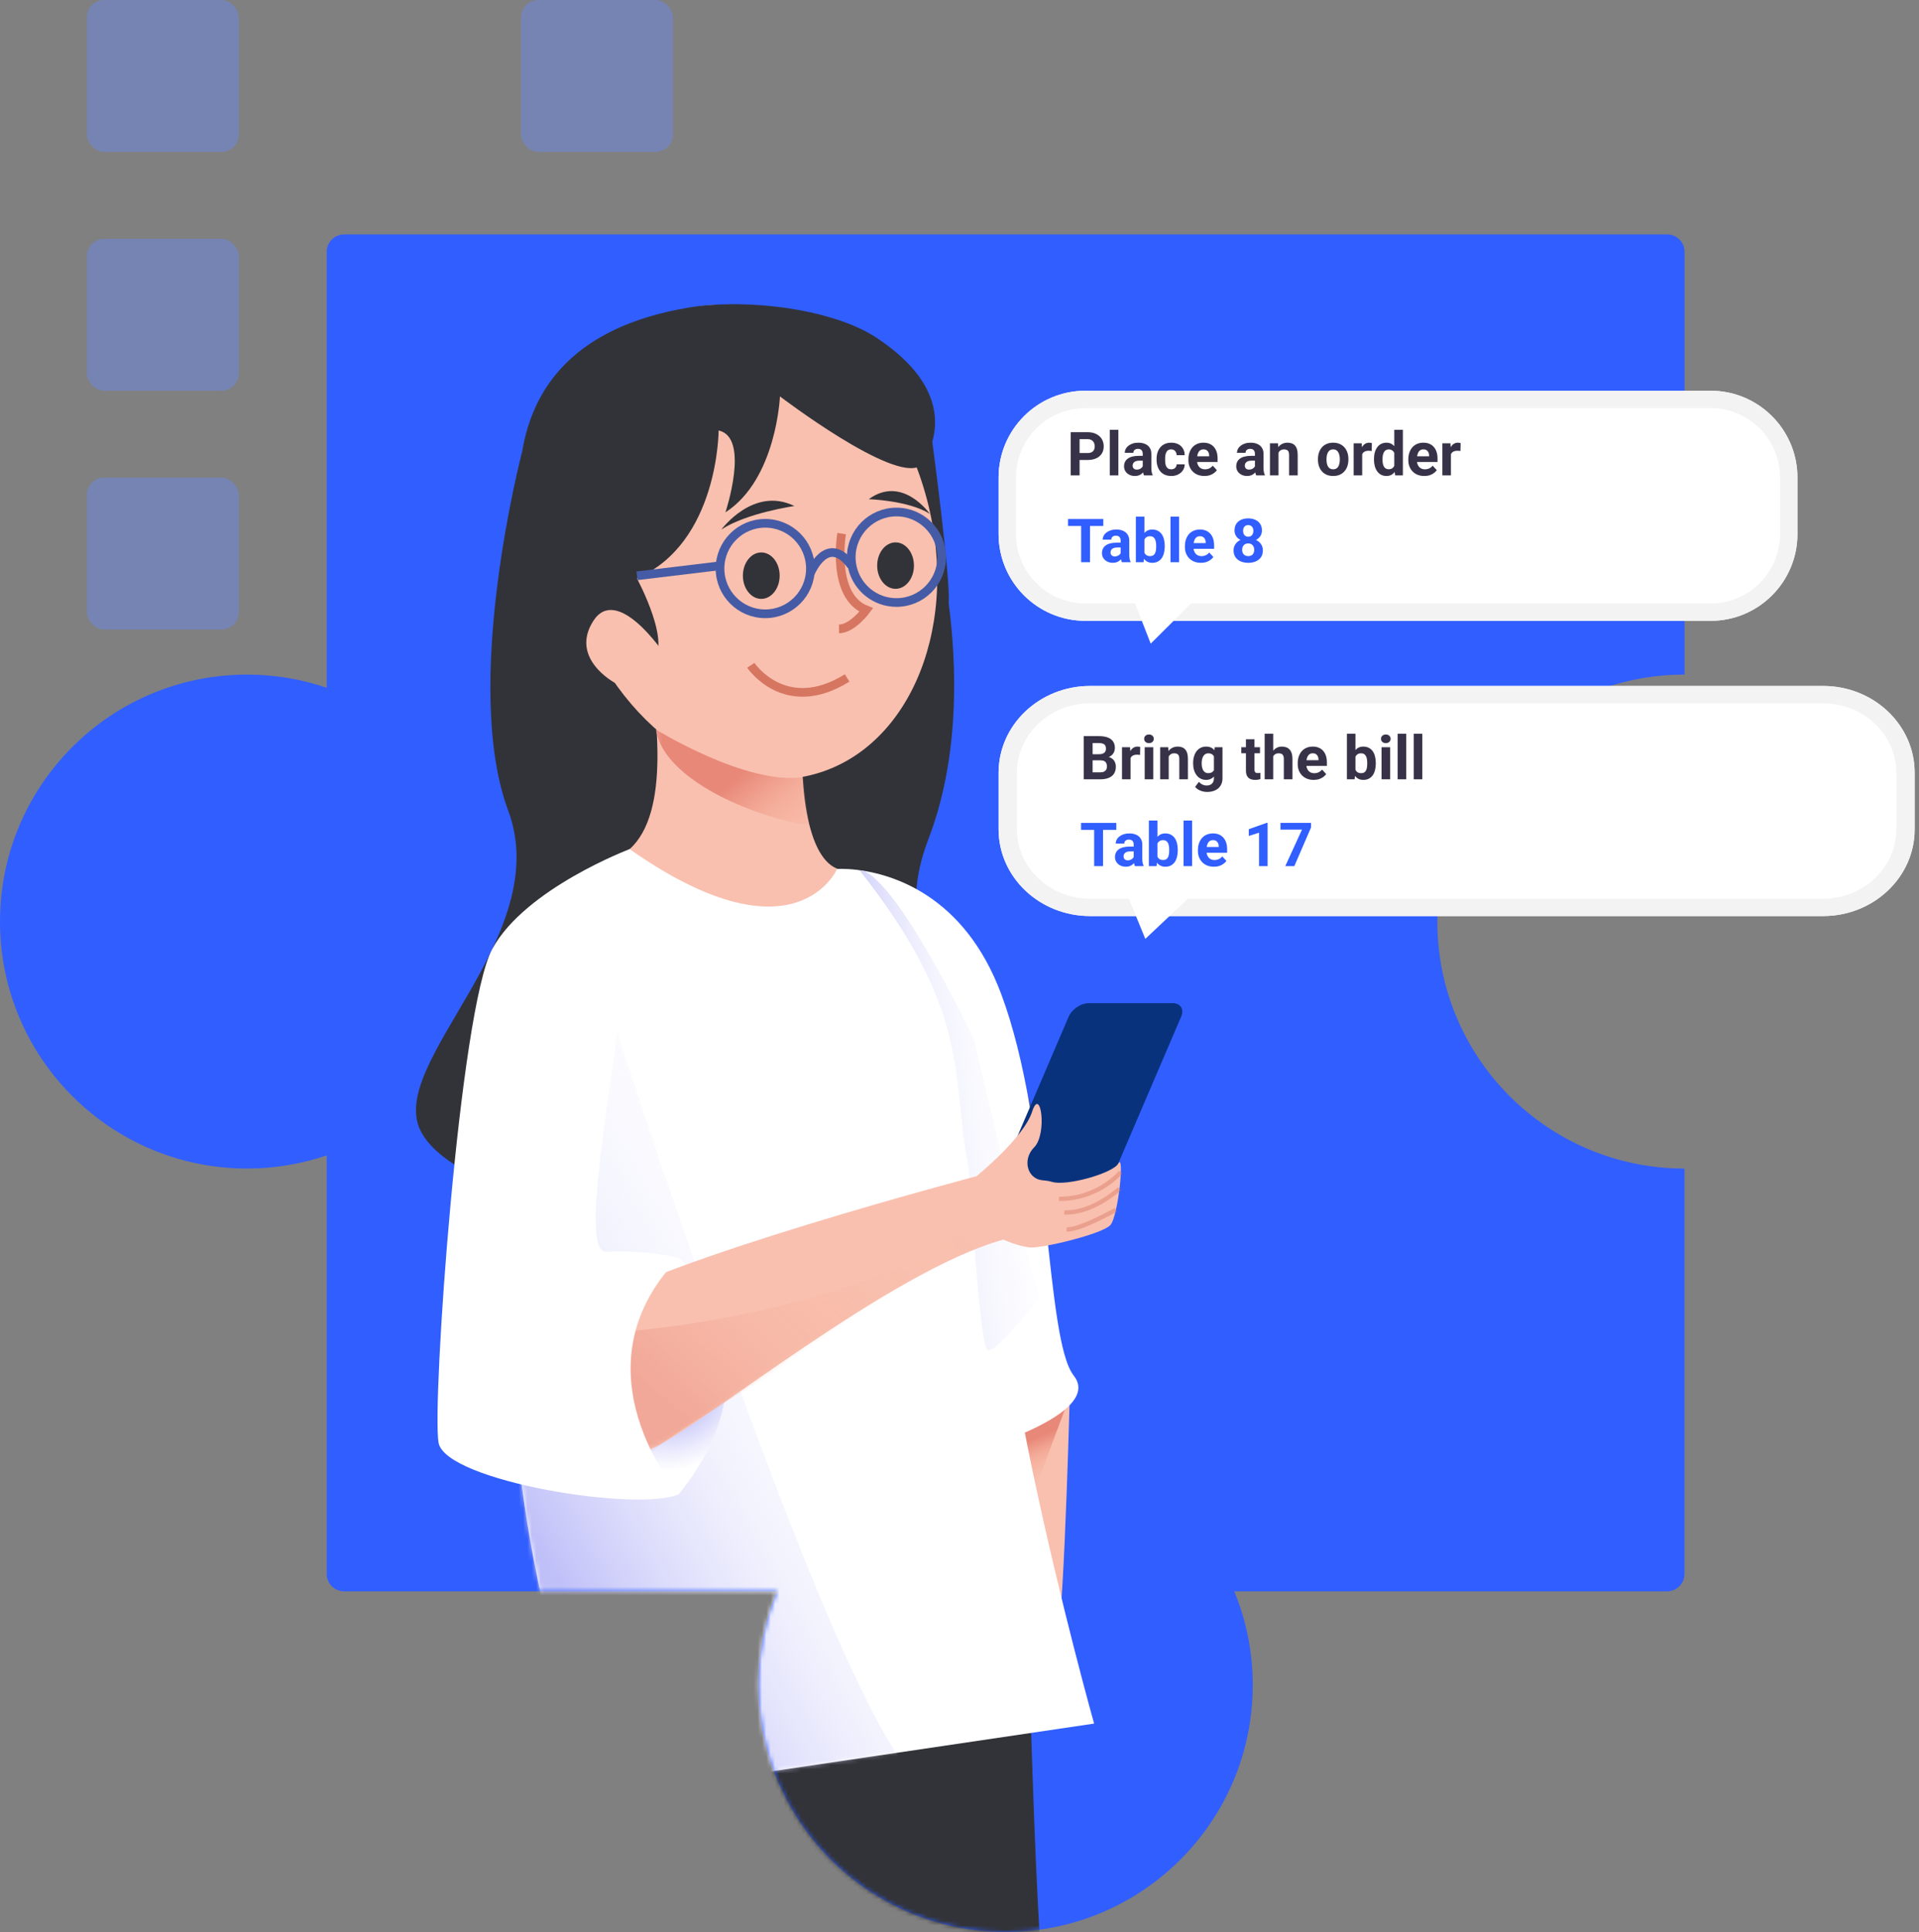
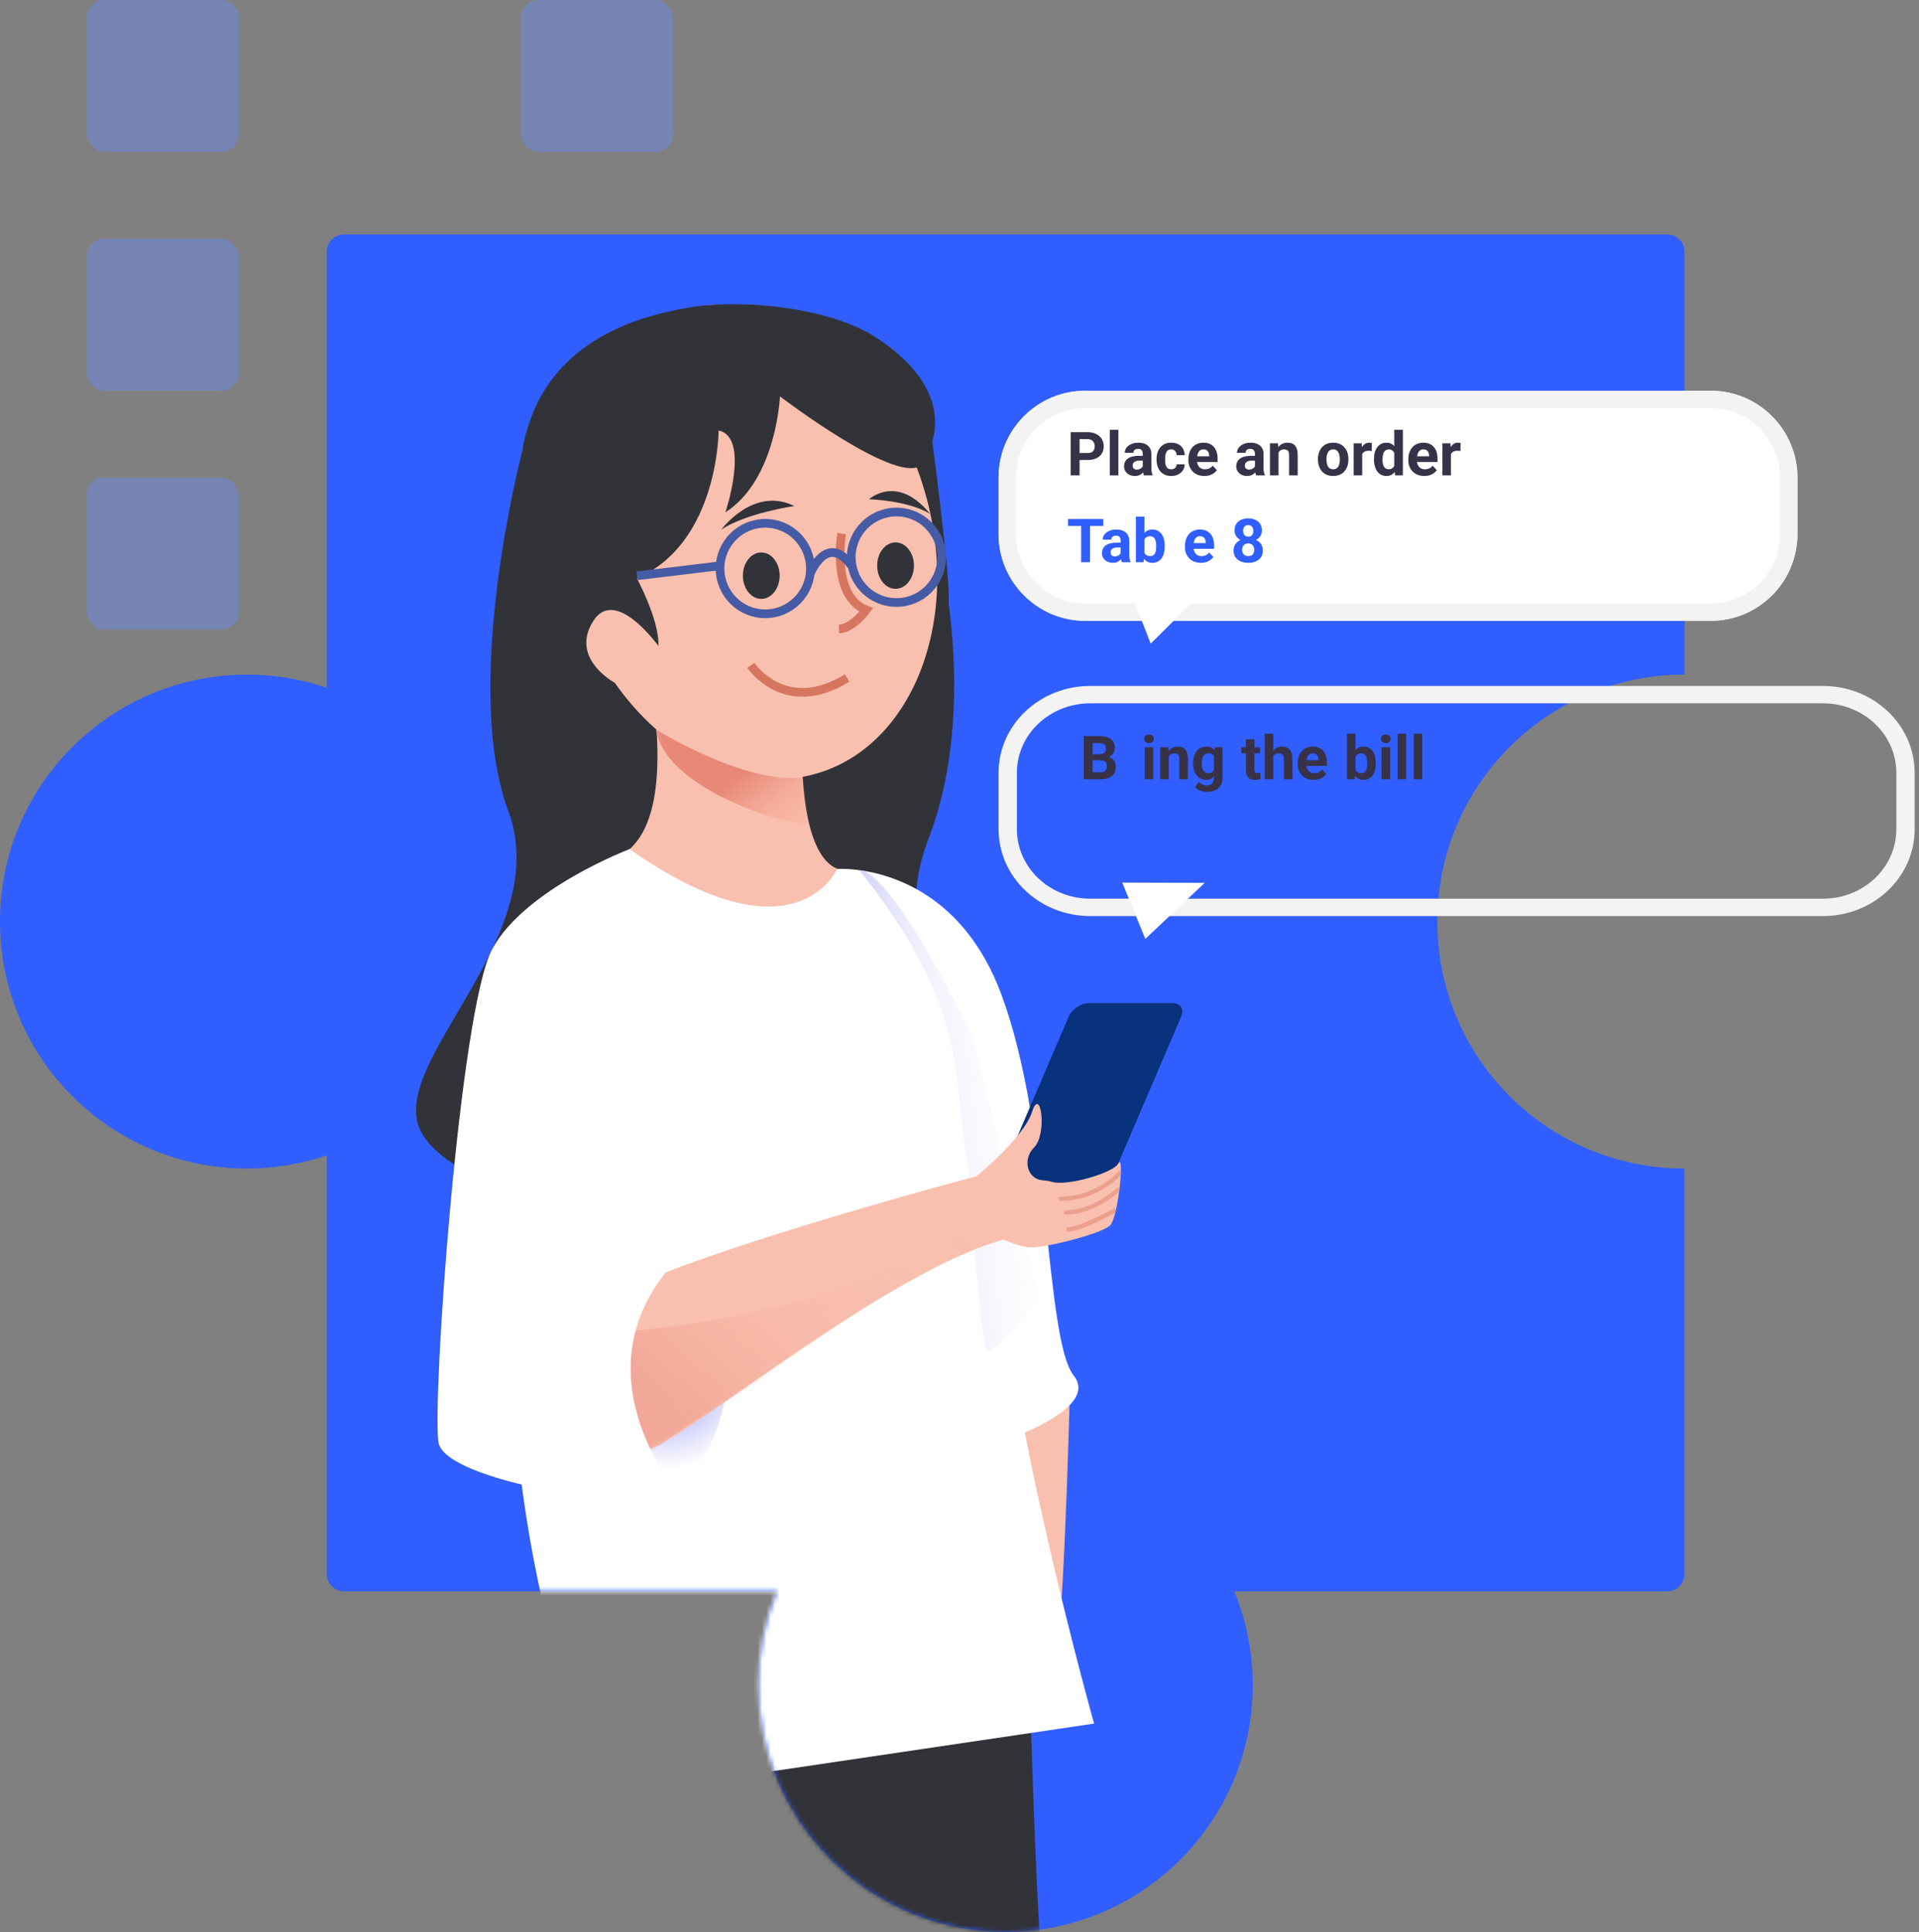
<svg xmlns="http://www.w3.org/2000/svg" width="442" height="445" viewBox="0 0 442 445" fill="none">
  <rect x="0" y="0" width="442" height="445" fill="#808080" stroke="none" />
  <g clip-path="url(#clip0_1_20233)">
    <path d="M388 155.375V58C388 55.791 386.209 54 384 54H79.252C77.043 54 75.252 55.791 75.252 58V158.415C69.498 156.462 63.339 155.383 56.925 155.383C25.483 155.383 0 180.857 0 212.27C0 243.684 25.491 269.157 56.925 269.157C63.339 269.157 69.498 268.078 75.252 266.125V362.536C75.252 364.745 77.043 366.536 79.252 366.536H178.946C176.217 373.193 174.692 380.476 174.692 388.113C174.692 419.535 200.183 445 231.618 445C263.053 445 288.543 419.527 288.543 388.113C288.543 380.476 287.026 373.193 284.289 366.536H383.983C386.193 366.536 387.983 364.745 387.983 362.536V269.157C356.54 269.157 331.058 243.684 331.058 212.27C331.058 180.857 356.549 155.383 387.983 155.383L388 155.375Z" fill="#315EFF" />
    <mask id="mask0_1_20233" style="mask-type:luminance" maskUnits="userSpaceOnUse" x="0" y="54" width="388" height="391">
      <path d="M388 155.375V58C388 55.791 386.209 54 384 54H79.252C77.043 54 75.252 55.791 75.252 58V158.415C69.498 156.462 63.339 155.383 56.925 155.383C25.483 155.383 0 180.857 0 212.27C0 243.684 25.491 269.157 56.925 269.157C63.339 269.157 69.498 268.078 75.252 266.125V362.536C75.252 364.745 77.043 366.536 79.252 366.536H178.946C176.217 373.193 174.692 380.476 174.692 388.113C174.692 419.535 200.183 445 231.618 445C263.053 445 288.543 419.527 288.543 388.113C288.543 380.476 287.026 373.193 284.289 366.536H383.983C386.193 366.536 387.983 364.745 387.983 362.536V269.157C356.54 269.157 331.058 243.684 331.058 212.27C331.058 180.857 356.549 155.383 387.983 155.383L388 155.375Z" fill="white" />
    </mask>
    <g mask="url(#mask0_1_20233)">
      <path d="M148 362C148 362 155.538 460.201 163.428 467.281C171.319 474.361 243.081 477.623 240.667 460.059C238.253 442.496 236.5 362 236.5 362" fill="#323338" />
-       <path d="M245.125 378.84C245.125 378.84 242.53 382.517 237.021 384.713C214.277 393.799 154.971 414.724 152.984 414.033L149.675 381.169" fill="url(#paint0_linear_1_20233)" />
+       <path d="M245.125 378.84C214.277 393.799 154.971 414.724 152.984 414.033L149.675 381.169" fill="url(#paint0_linear_1_20233)" />
      <path d="M120.19 104.318C120.19 104.318 106.246 157.728 117.055 186.702C127.864 215.675 89.152 244.649 96.827 260.361C104.501 276.073 150.888 282.356 150.888 282.356L175.302 280.262L172.366 171.346" fill="#323338" />
      <path d="M213.816 116.28C213.816 116.28 227.222 158.424 213.816 193.333C200.41 228.242 238.775 242.207 237.377 256.868C235.98 271.528 172.358 280.51 172.358 280.51L149.838 194.732L167.545 153.887" fill="#323338" />
      <path d="M184.879 165.419C183.771 185.965 187.203 201.47 195.787 200.468C204.363 199.475 196.573 212.645 196.573 212.645C194.811 215.667 192.711 230.369 173.813 231.04C153.188 231.776 139.12 214.881 141.378 206.71C142.271 203.482 141.353 198.887 145.033 195.576C154.254 187.29 151.947 164.748 147.804 144.864" fill="#F9C0AF" />
      <path d="M214.734 101.76C214.734 101.76 219.018 133.722 218.489 138.788C217.959 143.854 216.636 146.818 216.636 146.818L209.069 137.919L210.988 100.394" fill="#323338" />
      <path d="M213.816 116.28C221.102 146.073 208.449 174.069 185.557 178.805C162.657 183.54 138.186 163.225 130.9 133.432C123.614 103.639 136.267 75.642 159.159 70.907C182.059 66.172 206.53 86.487 213.816 116.28Z" fill="#F9C0AF" />
      <path d="M161 70.492C90.067 80.392 131.785 157.29 131.785 157.29C131.785 157.29 144.339 155.982 149.83 152.579C155.321 149.177 146.687 133.2 146.687 133.2C165.518 125.088 165.518 99.16 165.518 99.16C172.846 100.733 167.09 118.01 167.09 118.01C178.858 110.419 179.644 91.305 179.644 91.305C179.644 91.305 205.777 111.238 211.906 107.323C211.906 107.323 224.46 92.662 201.791 77.737C193.223 72.091 176.175 68.877 161 70.492Z" fill="#323338" />
      <path d="M152.849 150.394C152.849 150.394 142.122 134.425 136.631 143.059C131.139 151.702 141.618 157.281 141.618 157.281L149.846 160.336" fill="#F9C0AF" />
      <path d="M179.578 132.596C179.578 135.551 177.684 137.944 175.343 137.944C173.003 137.944 171.109 135.551 171.109 132.596C171.109 129.641 173.003 127.248 175.343 127.248C177.684 127.248 179.578 129.641 179.578 132.596Z" fill="#323338" />
      <path d="M210.508 130.278C210.508 133.233 208.614 135.626 206.274 135.626C203.933 135.626 202.039 133.233 202.039 130.278C202.039 127.323 203.933 124.93 206.274 124.93C208.614 124.93 210.508 127.323 210.508 130.278Z" fill="#323338" />
      <path d="M193.852 122.91C193.852 122.91 191.379 137.314 199.525 140.493C199.525 140.493 196.374 144.806 193.248 144.872" stroke="#D67661" stroke-width="2" stroke-miterlimit="10" />
      <path d="M172.928 153.242C172.928 153.242 180.818 165.063 195.117 156.156" stroke="#D67661" stroke-width="2" stroke-miterlimit="10" />
      <path d="M176.253 141.379C182.003 141.379 186.665 136.713 186.665 130.957C186.665 125.201 182.003 120.535 176.253 120.535C170.503 120.535 165.841 125.201 165.841 130.957C165.841 136.713 170.503 141.379 176.253 141.379Z" stroke="#465BA5" stroke-width="2" stroke-miterlimit="10" />
      <path d="M216.892 128.357C216.892 134.111 212.228 138.78 206.48 138.78C201.617 138.78 197.532 135.444 196.391 130.932C196.184 130.112 196.068 129.243 196.068 128.357C196.068 122.604 200.733 117.935 206.48 117.935C212.228 117.935 216.892 122.604 216.892 128.357Z" stroke="#465BA5" stroke-width="2" stroke-miterlimit="10" />
      <path d="M186.632 132.091C186.632 132.091 190.469 122.612 196.068 130.237" stroke="#465BA5" stroke-width="2" stroke-miterlimit="10" />
      <path d="M146.72 132.621L165.965 130.303" stroke="#465BA5" stroke-width="2" stroke-miterlimit="10" />
      <path d="M246.5 317.5C246.5 317.5 245.245 369.427 243.5 378.5C241.755 387.565 233.019 380.328 233.019 380.328L212.096 338.738L246.5 317.5Z" fill="#F9C0AF" />
-       <path d="M245.466 324.119L234.839 352.579L230.447 323.084L245.466 324.119Z" fill="url(#paint1_linear_1_20233)" />
      <path d="M227.453 333.175C227.453 333.175 238.171 329.963 244.266 325.468C247.756 322.894 249.733 319.905 247.318 316.859C240.694 308.482 242.083 259.607 230.579 228.887C222.045 206.097 205.389 201.304 197.35 200.352C194.555 200.021 192.801 200.154 192.801 200.154C192.801 200.154 183.216 222.381 145.033 195.593C145.033 195.593 127.467 204.814 119.619 262.944C111.771 321.073 126.037 373.324 126.037 373.324L171 409L252 397C252 397 221.201 287.323 231.779 263.937C234.855 257.141 233.441 248.92 229.885 240.692C221.218 220.609 200 201.491 200 201.491" fill="white" />
      <mask id="mask1_1_20233" style="mask-type:alpha" maskUnits="userSpaceOnUse" x="141" y="144" width="59" height="88">
        <path d="M184.879 165.419C183.771 185.965 187.203 201.47 195.787 200.469C204.363 199.475 196.573 212.646 196.573 212.646C194.811 215.667 192.711 230.369 173.814 231.04C153.188 231.777 139.12 214.881 141.378 206.71C142.271 203.482 141.353 198.887 145.034 195.576C154.255 187.29 151.947 164.748 147.804 144.864" fill="#F9C0AF" />
      </mask>
      <g mask="url(#mask1_1_20233)">
        <path d="M151 167.992C151 167.992 172 180.992 185 178.992C185 178.992 185.88 187.455 186.5 189.492C187.12 191.528 153.779 183.521 151 167.992Z" fill="url(#paint2_linear_1_20233)" />
      </g>
      <mask id="mask2_1_20233" style="mask-type:alpha" maskUnits="userSpaceOnUse" x="117" y="195" width="135" height="215">
-         <path d="M227.454 333.175C227.454 333.175 238.172 329.963 244.267 325.468C247.757 322.894 249.733 319.905 247.318 316.859C240.694 308.482 242.083 259.607 230.58 228.887C222.045 206.097 205.389 201.304 197.35 200.352C194.555 200.021 192.802 200.154 192.802 200.154C192.802 200.154 183.217 222.381 145.033 195.593C145.033 195.593 127.468 204.814 119.619 262.944C111.771 321.073 126.037 373.324 126.037 373.324L171 409L252 397C252 397 221.201 287.323 231.779 263.937C234.855 257.141 233.441 248.92 229.885 240.692C221.218 220.609 200.001 201.491 200.001 201.491" fill="white" />
-       </mask>
+         </mask>
      <g mask="url(#mask2_1_20233)">
        <path d="M139.057 228C139.057 228 196.745 409.943 214.101 411.201C231.466 412.449 124.027 411.862 124.027 411.862C124.027 411.862 95.856 242.164 139.049 228H139.057Z" fill="url(#paint3_linear_1_20233)" />
      </g>
      <mask id="mask3_1_20233" style="mask-type:luminance" maskUnits="userSpaceOnUse" x="121" y="194" width="133" height="168">
        <path d="M231.98 324.252C231.98 324.252 242.744 321.212 248.865 316.956C252.37 314.519 254.355 311.69 251.93 308.805C245.277 300.874 246.672 254.604 235.119 225.521C226.548 203.945 209.82 199.408 201.747 198.507C198.94 198.193 197.179 198.318 197.179 198.318C197.179 198.318 187.553 219.361 149.206 194C149.206 194 131.564 202.731 123.682 257.763C115.8 312.795 127.8 361 127.8 361L241.988 357.027C241.988 357.027 225.701 280.843 236.324 258.703C239.413 252.269 237.993 244.487 234.422 236.697C225.717 217.684 204.628 200.058 204.628 200.058" fill="white" />
      </mask>
      <g mask="url(#mask3_1_20233)">
        <path d="M198 200.491C198 200.491 204 197.991 224.294 239.278C235.839 288.591 239.494 298.74 239.494 298.74C239.494 298.74 229.485 311.786 227.5 310.992C225.515 310.197 223.579 271.43 223 268.492C219.055 248.483 224.051 233.339 198 200.491Z" fill="url(#paint4_linear_1_20233)" />
      </g>
      <path d="M248.997 280.336H229.653C227.842 280.336 226.965 278.945 227.71 277.215L246.136 234.194C246.872 232.472 248.947 231.064 250.759 231.064H270.102C271.914 231.064 272.79 232.455 272.046 234.185L253.62 277.207C252.884 278.929 250.808 280.336 248.997 280.336Z" fill="#09327D" />
      <path d="M156.347 289.707C156.347 289.707 181.323 313.175 156.347 344.169C156.347 344.169 139.186 335.742 138.549 330.982C137.913 326.222 150.698 288.167 156.347 289.707Z" fill="url(#paint5_radial_1_20233)" />
      <path d="M255.737 282.19C253.909 284.219 239.991 287.596 237.187 287.323C234.384 287.05 231.109 285.526 231.109 285.526C205.041 292.671 160.92 328.978 150.359 333.54C139.807 338.101 107.9 341.056 111.035 332.149C115.211 320.262 117.312 313.68 134.803 301.71C151.583 290.228 224.914 270.924 224.914 270.924C224.914 270.924 235.773 262.124 237.725 256.065C239.677 250.005 241.281 261.147 238.196 264.268C235.368 267.124 236.666 271.545 240.065 271.851C240.818 271.917 241.562 272 242.282 272.223C245.681 273.275 256.349 270.212 257.565 268.018C259.054 265.328 257.59 280.146 255.745 282.182L255.737 282.19Z" fill="#F9C0AF" />
      <g opacity="0.42">
        <mask id="mask4_1_20233" style="mask-type:luminance" maskUnits="userSpaceOnUse" x="111" y="254" width="148" height="84">
          <path d="M256.159 281.909C254.331 283.937 240.413 287.315 237.609 287.041C234.805 286.768 231.531 285.245 231.531 285.245C205.463 292.389 161.342 328.697 150.781 333.258C140.228 337.819 108.322 340.775 111.457 331.867C115.633 319.98 117.734 313.399 135.225 301.429C152.005 289.947 225.336 270.642 225.336 270.642C225.336 270.642 236.195 261.843 238.147 255.783C240.098 249.723 241.703 260.866 238.618 263.987C235.79 266.843 237.088 271.263 240.487 271.569C241.24 271.636 241.984 271.719 242.703 271.942C246.102 272.993 256.771 269.93 257.987 267.737C259.475 265.046 258.011 279.864 256.167 281.901L256.159 281.909Z" fill="white" />
        </mask>
        <g mask="url(#mask4_1_20233)">
          <path d="M143.057 306.785C143.057 306.785 195.961 303.242 224.699 281.702C224.699 281.702 236.675 279.078 231.109 285.535C231.109 285.535 153.469 329.608 150.516 334.26C147.564 338.912 128.278 304.533 128.278 304.533L139.823 294.103" fill="url(#paint6_linear_1_20233)" />
        </g>
      </g>
      <path d="M145.033 195.576C145.033 195.576 120.984 204.657 113.408 218.54C105.833 232.422 99.44 323.399 101.011 332.298C102.583 341.197 147.068 348.358 156.347 344.169C156.347 344.169 131.379 315.369 156.347 289.707C156.347 289.707 148.531 287.811 139.666 288.341C130.8 288.863 149.036 215.601 145.033 195.576Z" fill="white" />
      <path opacity="0.42" d="M258.16 269.963C258.16 269.963 253.049 276.197 243.919 276.139" stroke="#D67661" stroke-miterlimit="10" />
      <path opacity="0.42" d="M257.838 273.813C257.838 273.813 251.726 279.525 245.127 279.26" stroke="#D67661" stroke-miterlimit="10" />
      <path opacity="0.42" d="M257.027 278.664C257.027 278.664 248.402 283.482 245.664 283.167" stroke="#D67661" stroke-miterlimit="10" />
    </g>
    <path d="M214.163 118.358C214.163 118.358 207.845 109.318 200.104 114.98C200.104 114.98 209.317 115.27 214.163 118.358Z" fill="#323338" />
    <path d="M166.163 121.967C166.163 121.967 173.516 111.917 182.968 116.553C182.968 116.553 171.903 118.151 166.163 121.967Z" fill="#323338" />
    <rect x="20" width="35" height="35" rx="4" fill="#6889FF" fill-opacity="0.4" />
    <rect x="20" y="55" width="35" height="35" rx="4" fill="#6889FF" fill-opacity="0.4" />
    <rect x="20" y="110" width="35" height="35" rx="4" fill="#6889FF" fill-opacity="0.4" />
    <rect x="120" width="35" height="35" rx="4" fill="#6889FF" fill-opacity="0.4" />
-     <path d="M230 178C230 166.954 239.447 158 251.1 158H419.9C431.553 158 441 166.954 441 178V191C441 202.046 431.553 211 419.9 211H251.1C239.447 211 230 202.046 230 191V178Z" fill="white" />
    <path fill-rule="evenodd" clip-rule="evenodd" d="M419.9 162H251.1C241.777 162 234.22 169.163 234.22 178V191C234.22 199.837 241.777 207 251.1 207H419.9C429.223 207 436.78 199.837 436.78 191V178C436.78 169.163 429.223 162 419.9 162ZM251.1 158C239.447 158 230 166.954 230 178V191C230 202.046 239.447 211 251.1 211H419.9C431.553 211 441 202.046 441 191V178C441 166.954 431.553 158 419.9 158H251.1Z" fill="#F3F3F4" />
    <path d="M263.8 216.254L258.484 203.291L277.475 203.359L263.8 216.254Z" fill="white" />
    <path d="M230 110C230 98.954 238.954 90 250 90H394C405.046 90 414 98.954 414 110V123C414 134.046 405.046 143 394 143H250C238.954 143 230 134.046 230 123V110Z" fill="white" />
    <path fill-rule="evenodd" clip-rule="evenodd" d="M394 94H250C241.163 94 234 101.163 234 110V123C234 131.837 241.163 139 250 139H394C402.837 139 410 131.837 410 123V110C410 101.163 402.837 94 394 94ZM250 90C238.954 90 230 98.954 230 110V123C230 134.046 238.954 143 250 143H394C405.046 143 414 134.046 414 123V110C414 98.954 405.046 90 394 90H250Z" fill="#F3F3F4" />
    <path d="M265.038 148.254L259.999 135.291L278 135.359L265.038 148.254Z" fill="white" />
    <path d="M301.965 189.547V190.606L298.116 199.5H296.038L299.887 191.085H294.931V189.547H301.965Z" fill="#315EFF" />
    <path d="M291.964 189.526V199.5H289.995V191.796L287.63 192.548V190.996L291.752 189.526H291.964Z" fill="#315EFF" />
    <path d="M279.604 199.637C279.03 199.637 278.515 199.546 278.06 199.363C277.604 199.176 277.216 198.919 276.897 198.591C276.583 198.263 276.341 197.882 276.173 197.449C276.004 197.012 275.92 196.547 275.92 196.055V195.781C275.92 195.221 276 194.708 276.159 194.243C276.319 193.778 276.547 193.375 276.843 193.033C277.144 192.691 277.508 192.429 277.937 192.247C278.365 192.06 278.848 191.967 279.386 191.967C279.91 191.967 280.375 192.053 280.78 192.227C281.186 192.4 281.525 192.646 281.799 192.965C282.077 193.284 282.286 193.667 282.428 194.113C282.569 194.555 282.64 195.048 282.64 195.59V196.41H276.761V195.098H280.705V194.947C280.705 194.674 280.655 194.43 280.555 194.216C280.459 193.997 280.313 193.824 280.117 193.696C279.921 193.569 279.671 193.505 279.365 193.505C279.105 193.505 278.882 193.562 278.695 193.676C278.508 193.79 278.356 193.949 278.237 194.154C278.123 194.359 278.037 194.601 277.978 194.879C277.923 195.152 277.896 195.453 277.896 195.781V196.055C277.896 196.351 277.937 196.624 278.019 196.875C278.105 197.126 278.226 197.342 278.381 197.524C278.54 197.707 278.732 197.848 278.955 197.948C279.183 198.049 279.44 198.099 279.728 198.099C280.083 198.099 280.413 198.03 280.719 197.894C281.029 197.752 281.295 197.54 281.519 197.258L282.476 198.297C282.321 198.52 282.109 198.734 281.84 198.939C281.576 199.145 281.257 199.313 280.883 199.445C280.509 199.573 280.083 199.637 279.604 199.637Z" fill="#315EFF" />
    <path d="M274.573 189V199.5H272.598V189H274.573Z" fill="#315EFF" />
    <path d="M264.62 189H266.589V197.805L266.391 199.5H264.62V189ZM271.271 195.727V195.87C271.271 196.422 271.212 196.927 271.094 197.388C270.98 197.848 270.802 198.247 270.561 198.584C270.319 198.917 270.018 199.176 269.658 199.363C269.303 199.546 268.883 199.637 268.4 199.637C267.949 199.637 267.557 199.546 267.225 199.363C266.896 199.181 266.621 198.924 266.397 198.591C266.174 198.258 265.994 197.868 265.857 197.422C265.721 196.975 265.618 196.488 265.55 195.959V195.645C265.618 195.116 265.721 194.628 265.857 194.182C265.994 193.735 266.174 193.345 266.397 193.013C266.621 192.68 266.896 192.423 267.225 192.24C267.553 192.058 267.94 191.967 268.387 191.967C268.874 191.967 269.298 192.06 269.658 192.247C270.023 192.429 270.324 192.689 270.561 193.026C270.802 193.359 270.98 193.756 271.094 194.216C271.212 194.672 271.271 195.175 271.271 195.727ZM269.303 195.87V195.727C269.303 195.426 269.28 195.143 269.234 194.879C269.193 194.61 269.12 194.375 269.016 194.175C268.911 193.97 268.767 193.808 268.585 193.689C268.407 193.571 268.177 193.512 267.895 193.512C267.626 193.512 267.398 193.557 267.211 193.648C267.024 193.74 266.869 193.867 266.746 194.031C266.628 194.195 266.539 194.391 266.479 194.619C266.42 194.842 266.384 195.089 266.37 195.357V196.253C266.384 196.613 266.443 196.932 266.548 197.21C266.657 197.483 266.821 197.7 267.04 197.859C267.263 198.014 267.553 198.092 267.908 198.092C268.186 198.092 268.416 198.037 268.599 197.928C268.781 197.818 268.922 197.663 269.022 197.463C269.127 197.262 269.2 197.028 269.241 196.759C269.282 196.485 269.303 196.189 269.303 195.87Z" fill="#315EFF" />
    <path d="M261.12 197.832V194.537C261.12 194.3 261.081 194.097 261.004 193.929C260.926 193.756 260.806 193.621 260.642 193.525C260.482 193.43 260.275 193.382 260.02 193.382C259.801 193.382 259.612 193.421 259.452 193.498C259.293 193.571 259.17 193.678 259.083 193.819C258.996 193.956 258.953 194.118 258.953 194.305H256.984C256.984 193.99 257.057 193.692 257.203 193.409C257.349 193.127 257.561 192.878 257.839 192.664C258.117 192.445 258.447 192.274 258.83 192.151C259.217 192.028 259.65 191.967 260.129 191.967C260.703 191.967 261.214 192.062 261.66 192.254C262.107 192.445 262.458 192.732 262.713 193.115C262.973 193.498 263.103 193.977 263.103 194.551V197.716C263.103 198.121 263.128 198.454 263.178 198.714C263.228 198.969 263.301 199.192 263.396 199.384V199.5H261.407C261.312 199.299 261.239 199.049 261.188 198.748C261.143 198.443 261.12 198.137 261.12 197.832ZM261.38 194.995L261.394 196.109H260.293C260.033 196.109 259.808 196.139 259.616 196.198C259.425 196.257 259.268 196.342 259.145 196.451C259.021 196.556 258.93 196.679 258.871 196.82C258.816 196.962 258.789 197.117 258.789 197.285C258.789 197.454 258.828 197.606 258.905 197.743C258.983 197.875 259.094 197.98 259.24 198.058C259.386 198.131 259.557 198.167 259.753 198.167C260.049 198.167 260.307 198.108 260.525 197.989C260.744 197.871 260.913 197.725 261.031 197.552C261.154 197.379 261.218 197.215 261.223 197.06L261.742 197.894C261.669 198.08 261.569 198.274 261.441 198.475C261.318 198.675 261.161 198.864 260.97 199.042C260.778 199.215 260.548 199.359 260.279 199.473C260.01 199.582 259.691 199.637 259.322 199.637C258.853 199.637 258.427 199.543 258.044 199.356C257.666 199.165 257.365 198.903 257.142 198.57C256.923 198.233 256.813 197.85 256.813 197.422C256.813 197.035 256.886 196.69 257.032 196.39C257.178 196.089 257.392 195.836 257.675 195.631C257.962 195.421 258.32 195.264 258.748 195.159C259.176 195.05 259.673 194.995 260.238 194.995H261.38Z" fill="#315EFF" />
    <path d="M254.059 189.547V199.5H252.015V189.547H254.059ZM257.121 189.547V191.153H249V189.547H257.121Z" fill="#315EFF" />
    <path d="M327.593 169V179.5H325.617V169H327.593Z" fill="#373248" />
    <path d="M323.888 169V179.5H321.912V169H323.888Z" fill="#373248" />
    <path d="M320.183 172.104V179.5H318.207V172.104H320.183ZM318.084 170.176C318.084 169.889 318.184 169.652 318.385 169.465C318.585 169.278 318.854 169.185 319.191 169.185C319.524 169.185 319.791 169.278 319.991 169.465C320.196 169.652 320.299 169.889 320.299 170.176C320.299 170.463 320.196 170.7 319.991 170.887C319.791 171.074 319.524 171.167 319.191 171.167C318.854 171.167 318.585 171.074 318.385 170.887C318.184 170.7 318.084 170.463 318.084 170.176Z" fill="#373248" />
    <path d="M310.229 169H312.198V177.805L312 179.5H310.229V169ZM316.881 175.727V175.87C316.881 176.422 316.822 176.927 316.703 177.388C316.589 177.848 316.411 178.247 316.17 178.584C315.928 178.917 315.628 179.176 315.268 179.363C314.912 179.546 314.493 179.637 314.01 179.637C313.559 179.637 313.167 179.546 312.834 179.363C312.506 179.181 312.23 178.924 312.007 178.591C311.784 178.258 311.604 177.868 311.467 177.422C311.33 176.975 311.228 176.488 311.159 175.959V175.645C311.228 175.116 311.33 174.628 311.467 174.182C311.604 173.735 311.784 173.345 312.007 173.013C312.23 172.68 312.506 172.423 312.834 172.24C313.162 172.058 313.549 171.967 313.996 171.967C314.484 171.967 314.908 172.06 315.268 172.247C315.632 172.429 315.933 172.689 316.17 173.026C316.411 173.359 316.589 173.756 316.703 174.216C316.822 174.672 316.881 175.175 316.881 175.727ZM314.912 175.87V175.727C314.912 175.426 314.889 175.143 314.844 174.879C314.803 174.61 314.73 174.375 314.625 174.175C314.52 173.97 314.377 173.808 314.194 173.689C314.017 173.571 313.786 173.512 313.504 173.512C313.235 173.512 313.007 173.557 312.82 173.648C312.633 173.74 312.479 173.867 312.355 174.031C312.237 174.195 312.148 174.391 312.089 174.619C312.03 174.842 311.993 175.089 311.979 175.357V176.253C311.993 176.613 312.052 176.932 312.157 177.21C312.267 177.483 312.431 177.7 312.649 177.859C312.873 178.014 313.162 178.092 313.518 178.092C313.796 178.092 314.026 178.037 314.208 177.928C314.39 177.818 314.532 177.663 314.632 177.463C314.737 177.262 314.81 177.028 314.851 176.759C314.892 176.485 314.912 176.189 314.912 175.87Z" fill="#373248" />
    <path d="M302.587 179.637C302.013 179.637 301.498 179.546 301.042 179.363C300.586 179.176 300.199 178.919 299.88 178.591C299.565 178.263 299.324 177.882 299.155 177.449C298.987 177.012 298.902 176.547 298.902 176.055V175.781C298.902 175.221 298.982 174.708 299.142 174.243C299.301 173.778 299.529 173.375 299.825 173.033C300.126 172.691 300.491 172.429 300.919 172.247C301.347 172.06 301.83 171.967 302.368 171.967C302.892 171.967 303.357 172.053 303.763 172.227C304.168 172.4 304.508 172.646 304.781 172.965C305.059 173.284 305.269 173.667 305.41 174.113C305.551 174.555 305.622 175.048 305.622 175.59V176.41H299.743V175.098H303.688V174.947C303.688 174.674 303.637 174.43 303.537 174.216C303.441 173.997 303.296 173.824 303.1 173.696C302.904 173.569 302.653 173.505 302.348 173.505C302.088 173.505 301.865 173.562 301.678 173.676C301.491 173.79 301.338 173.949 301.22 174.154C301.106 174.359 301.019 174.601 300.96 174.879C300.905 175.152 300.878 175.453 300.878 175.781V176.055C300.878 176.351 300.919 176.624 301.001 176.875C301.088 177.126 301.208 177.342 301.363 177.524C301.523 177.707 301.714 177.848 301.938 177.948C302.165 178.049 302.423 178.099 302.71 178.099C303.065 178.099 303.396 178.03 303.701 177.894C304.011 177.752 304.278 177.54 304.501 177.258L305.458 178.297C305.303 178.52 305.091 178.734 304.822 178.939C304.558 179.145 304.239 179.313 303.865 179.445C303.492 179.573 303.065 179.637 302.587 179.637Z" fill="#373248" />
    <path d="M293.256 169V179.5H291.287V169H293.256ZM292.976 175.542H292.436C292.44 175.027 292.508 174.553 292.641 174.12C292.773 173.683 292.962 173.304 293.208 172.985C293.454 172.662 293.748 172.411 294.09 172.233C294.436 172.056 294.819 171.967 295.238 171.967C295.603 171.967 295.933 172.019 296.229 172.124C296.53 172.224 296.788 172.388 297.002 172.616C297.221 172.84 297.389 173.133 297.508 173.498C297.626 173.863 297.686 174.305 297.686 174.824V179.5H295.703V174.811C295.703 174.482 295.655 174.225 295.56 174.038C295.468 173.847 295.334 173.712 295.156 173.635C294.983 173.553 294.769 173.512 294.514 173.512C294.231 173.512 293.99 173.564 293.789 173.669C293.593 173.774 293.436 173.92 293.317 174.106C293.199 174.289 293.112 174.503 293.058 174.749C293.003 174.995 292.976 175.259 292.976 175.542Z" fill="#373248" />
    <path d="M290.214 172.104V173.498H285.907V172.104H290.214ZM286.974 170.278H288.942V177.271C288.942 177.486 288.97 177.65 289.024 177.764C289.084 177.878 289.17 177.957 289.284 178.003C289.398 178.044 289.542 178.064 289.715 178.064C289.838 178.064 289.947 178.06 290.043 178.051C290.143 178.037 290.228 178.023 290.296 178.01L290.303 179.459C290.134 179.514 289.952 179.557 289.756 179.589C289.56 179.621 289.343 179.637 289.106 179.637C288.674 179.637 288.295 179.566 287.972 179.425C287.653 179.279 287.407 179.047 287.233 178.728C287.06 178.409 286.974 177.989 286.974 177.47V170.278Z" fill="#373248" />
    <path d="M279.789 172.104H281.573V179.254C281.573 179.928 281.423 180.5 281.122 180.97C280.826 181.444 280.411 181.801 279.878 182.043C279.345 182.289 278.725 182.412 278.019 182.412C277.709 182.412 277.381 182.371 277.034 182.289C276.692 182.207 276.364 182.079 276.05 181.906C275.74 181.733 275.48 181.514 275.271 181.25L276.139 180.088C276.367 180.352 276.631 180.557 276.932 180.703C277.232 180.854 277.565 180.929 277.93 180.929C278.285 180.929 278.586 180.863 278.832 180.73C279.078 180.603 279.267 180.414 279.399 180.163C279.532 179.917 279.598 179.618 279.598 179.268V173.812L279.789 172.104ZM274.812 175.891V175.747C274.812 175.182 274.881 174.669 275.018 174.209C275.159 173.744 275.357 173.345 275.612 173.013C275.872 172.68 276.187 172.423 276.556 172.24C276.925 172.058 277.342 171.967 277.807 171.967C278.299 171.967 278.711 172.058 279.044 172.24C279.377 172.423 279.65 172.682 279.864 173.02C280.078 173.352 280.245 173.746 280.363 174.202C280.486 174.653 280.582 175.148 280.65 175.686V176C280.582 176.515 280.479 176.993 280.343 177.436C280.206 177.878 280.026 178.265 279.803 178.598C279.579 178.926 279.301 179.181 278.969 179.363C278.641 179.546 278.249 179.637 277.793 179.637C277.337 179.637 276.925 179.543 276.556 179.356C276.191 179.17 275.879 178.908 275.619 178.57C275.359 178.233 275.159 177.837 275.018 177.381C274.881 176.925 274.812 176.428 274.812 175.891ZM276.781 175.747V175.891C276.781 176.196 276.811 176.481 276.87 176.745C276.929 177.009 277.021 177.244 277.144 177.449C277.271 177.65 277.428 177.807 277.615 177.921C277.807 178.03 278.032 178.085 278.292 178.085C278.652 178.085 278.946 178.01 279.174 177.859C279.402 177.704 279.573 177.493 279.687 177.224C279.8 176.955 279.867 176.645 279.885 176.294V175.398C279.876 175.111 279.837 174.854 279.769 174.626C279.7 174.394 279.604 174.195 279.481 174.031C279.358 173.867 279.199 173.74 279.003 173.648C278.807 173.557 278.575 173.512 278.306 173.512C278.046 173.512 277.82 173.571 277.629 173.689C277.442 173.803 277.285 173.961 277.157 174.161C277.034 174.362 276.941 174.599 276.877 174.872C276.813 175.141 276.781 175.433 276.781 175.747Z" fill="#373248" />
    <path d="M269.187 173.683V179.5H267.218V172.104H269.063L269.187 173.683ZM268.899 175.542H268.366C268.366 174.995 268.437 174.503 268.578 174.065C268.719 173.623 268.918 173.247 269.173 172.938C269.428 172.623 269.731 172.384 270.082 172.22C270.438 172.051 270.834 171.967 271.271 171.967C271.618 171.967 271.935 172.017 272.222 172.117C272.509 172.217 272.755 172.377 272.96 172.596C273.17 172.814 273.329 173.104 273.438 173.464C273.552 173.824 273.609 174.264 273.609 174.783V179.5H271.627V174.776C271.627 174.448 271.581 174.193 271.49 174.011C271.399 173.828 271.265 173.701 271.087 173.628C270.914 173.55 270.7 173.512 270.444 173.512C270.18 173.512 269.95 173.564 269.754 173.669C269.562 173.774 269.403 173.92 269.275 174.106C269.152 174.289 269.059 174.503 268.995 174.749C268.931 174.995 268.899 175.259 268.899 175.542Z" fill="#373248" />
    <path d="M265.632 172.104V179.5H263.656V172.104H265.632ZM263.533 170.176C263.533 169.889 263.633 169.652 263.834 169.465C264.035 169.278 264.303 169.185 264.641 169.185C264.973 169.185 265.24 169.278 265.44 169.465C265.646 169.652 265.748 169.889 265.748 170.176C265.748 170.463 265.646 170.7 265.44 170.887C265.24 171.074 264.973 171.167 264.641 171.167C264.303 171.167 264.035 171.074 263.834 170.887C263.633 170.7 263.533 170.463 263.533 170.176Z" fill="#373248" />
-     <path d="M260.396 173.717V179.5H258.427V172.104H260.279L260.396 173.717ZM262.624 172.056L262.59 173.881C262.494 173.867 262.378 173.856 262.241 173.847C262.109 173.833 261.988 173.826 261.879 173.826C261.601 173.826 261.359 173.863 261.154 173.936C260.954 174.004 260.785 174.106 260.648 174.243C260.516 174.38 260.416 174.546 260.348 174.742C260.284 174.938 260.247 175.161 260.238 175.412L259.842 175.289C259.842 174.811 259.89 174.371 259.985 173.97C260.081 173.564 260.22 173.211 260.402 172.91C260.589 172.609 260.817 172.377 261.086 172.213C261.355 172.049 261.662 171.967 262.009 171.967C262.118 171.967 262.23 171.976 262.344 171.994C262.458 172.008 262.551 172.028 262.624 172.056Z" fill="#373248" />
    <path d="M253.505 175.132H250.948L250.935 173.724H253.081C253.459 173.724 253.769 173.676 254.011 173.58C254.252 173.48 254.432 173.336 254.551 173.149C254.674 172.958 254.735 172.726 254.735 172.452C254.735 172.142 254.676 171.892 254.558 171.7C254.444 171.509 254.264 171.37 254.018 171.283C253.776 171.197 253.464 171.153 253.081 171.153H251.659V179.5H249.608V169.547H253.081C253.66 169.547 254.177 169.602 254.633 169.711C255.093 169.82 255.483 169.987 255.802 170.21C256.121 170.433 256.365 170.716 256.533 171.058C256.702 171.395 256.786 171.796 256.786 172.261C256.786 172.671 256.693 173.049 256.506 173.396C256.324 173.742 256.034 174.024 255.638 174.243C255.246 174.462 254.733 174.583 254.1 174.605L253.505 175.132ZM253.416 179.5H250.388L251.188 177.9H253.416C253.776 177.9 254.07 177.843 254.298 177.729C254.526 177.611 254.694 177.451 254.804 177.251C254.913 177.05 254.968 176.82 254.968 176.561C254.968 176.269 254.918 176.016 254.817 175.802C254.722 175.588 254.567 175.424 254.353 175.31C254.138 175.191 253.856 175.132 253.505 175.132H251.529L251.543 173.724H254.004L254.476 174.277C255.082 174.268 255.569 174.375 255.938 174.599C256.312 174.817 256.583 175.102 256.752 175.453C256.925 175.804 257.012 176.18 257.012 176.581C257.012 177.219 256.873 177.757 256.595 178.194C256.317 178.627 255.909 178.953 255.371 179.172C254.838 179.391 254.186 179.5 253.416 179.5Z" fill="#373248" />
    <path d="M290.871 126.772C290.871 127.397 290.725 127.923 290.434 128.352C290.142 128.775 289.741 129.097 289.23 129.315C288.725 129.53 288.15 129.637 287.508 129.637C286.865 129.637 286.289 129.53 285.778 129.315C285.268 129.097 284.865 128.775 284.568 128.352C284.272 127.923 284.124 127.397 284.124 126.772C284.124 126.353 284.208 125.975 284.377 125.638C284.546 125.296 284.78 125.004 285.081 124.763C285.386 124.517 285.744 124.33 286.154 124.202C286.564 124.07 287.011 124.004 287.494 124.004C288.141 124.004 288.72 124.118 289.23 124.346C289.741 124.574 290.142 124.895 290.434 125.31C290.725 125.724 290.871 126.212 290.871 126.772ZM288.889 126.643C288.889 126.337 288.829 126.075 288.711 125.856C288.597 125.633 288.435 125.462 288.226 125.344C288.016 125.225 287.772 125.166 287.494 125.166C287.216 125.166 286.972 125.225 286.763 125.344C286.553 125.462 286.389 125.633 286.271 125.856C286.157 126.075 286.1 126.337 286.1 126.643C286.1 126.943 286.157 127.203 286.271 127.422C286.389 127.641 286.553 127.809 286.763 127.928C286.977 128.042 287.225 128.099 287.508 128.099C287.79 128.099 288.034 128.042 288.239 127.928C288.449 127.809 288.608 127.641 288.718 127.422C288.832 127.203 288.889 126.943 288.889 126.643ZM290.659 122.186C290.659 122.691 290.525 123.14 290.256 123.532C289.987 123.92 289.613 124.223 289.135 124.441C288.661 124.66 288.118 124.77 287.508 124.77C286.893 124.77 286.346 124.66 285.867 124.441C285.389 124.223 285.015 123.92 284.746 123.532C284.477 123.14 284.343 122.691 284.343 122.186C284.343 121.584 284.477 121.078 284.746 120.668C285.02 120.253 285.393 119.939 285.867 119.725C286.346 119.51 286.888 119.403 287.494 119.403C288.109 119.403 288.654 119.51 289.128 119.725C289.606 119.939 289.98 120.253 290.249 120.668C290.522 121.078 290.659 121.584 290.659 122.186ZM288.69 122.274C288.69 122.006 288.643 121.773 288.547 121.577C288.451 121.377 288.314 121.222 288.137 121.112C287.964 121.003 287.749 120.948 287.494 120.948C287.248 120.948 287.036 121.001 286.858 121.105C286.685 121.21 286.551 121.363 286.455 121.563C286.364 121.759 286.318 121.996 286.318 122.274C286.318 122.543 286.364 122.78 286.455 122.985C286.551 123.186 286.688 123.343 286.865 123.457C287.043 123.571 287.257 123.628 287.508 123.628C287.758 123.628 287.97 123.571 288.144 123.457C288.321 123.343 288.456 123.186 288.547 122.985C288.643 122.78 288.69 122.543 288.69 122.274Z" fill="#315EFF" />
    <path d="M276.604 129.637C276.03 129.637 275.515 129.546 275.06 129.363C274.604 129.176 274.216 128.919 273.897 128.591C273.583 128.263 273.341 127.882 273.173 127.449C273.004 127.012 272.92 126.547 272.92 126.055V125.781C272.92 125.221 273 124.708 273.159 124.243C273.319 123.778 273.547 123.375 273.843 123.033C274.144 122.691 274.508 122.429 274.937 122.247C275.365 122.06 275.848 121.967 276.386 121.967C276.91 121.967 277.375 122.053 277.78 122.227C278.186 122.4 278.525 122.646 278.799 122.965C279.077 123.284 279.286 123.667 279.428 124.113C279.569 124.555 279.64 125.048 279.64 125.59V126.41H273.761V125.098H277.705V124.947C277.705 124.674 277.655 124.43 277.555 124.216C277.459 123.997 277.313 123.824 277.117 123.696C276.921 123.569 276.671 123.505 276.365 123.505C276.105 123.505 275.882 123.562 275.695 123.676C275.508 123.79 275.356 123.949 275.237 124.154C275.123 124.359 275.037 124.601 274.978 124.879C274.923 125.152 274.896 125.453 274.896 125.781V126.055C274.896 126.351 274.937 126.624 275.019 126.875C275.105 127.126 275.226 127.342 275.381 127.524C275.54 127.707 275.732 127.848 275.955 127.948C276.183 128.049 276.44 128.099 276.728 128.099C277.083 128.099 277.413 128.03 277.719 127.894C278.029 127.752 278.295 127.54 278.519 127.258L279.476 128.297C279.321 128.52 279.109 128.734 278.84 128.939C278.576 129.145 278.257 129.313 277.883 129.445C277.509 129.573 277.083 129.637 276.604 129.637Z" fill="#315EFF" />
-     <path d="M271.573 119V129.5H269.598V119H271.573Z" fill="#315EFF" />
    <path d="M261.62 119H263.589V127.805L263.391 129.5H261.62V119ZM268.271 125.727V125.87C268.271 126.422 268.212 126.927 268.094 127.388C267.98 127.848 267.802 128.247 267.561 128.584C267.319 128.917 267.018 129.176 266.658 129.363C266.303 129.546 265.883 129.637 265.4 129.637C264.949 129.637 264.557 129.546 264.225 129.363C263.896 129.181 263.621 128.924 263.397 128.591C263.174 128.258 262.994 127.868 262.857 127.422C262.721 126.975 262.618 126.488 262.55 125.959V125.645C262.618 125.116 262.721 124.628 262.857 124.182C262.994 123.735 263.174 123.345 263.397 123.013C263.621 122.68 263.896 122.423 264.225 122.24C264.553 122.058 264.94 121.967 265.387 121.967C265.874 121.967 266.298 122.06 266.658 122.247C267.023 122.429 267.324 122.689 267.561 123.026C267.802 123.359 267.98 123.756 268.094 124.216C268.212 124.672 268.271 125.175 268.271 125.727ZM266.303 125.87V125.727C266.303 125.426 266.28 125.143 266.234 124.879C266.193 124.61 266.12 124.375 266.016 124.175C265.911 123.97 265.767 123.808 265.585 123.689C265.407 123.571 265.177 123.512 264.895 123.512C264.626 123.512 264.398 123.557 264.211 123.648C264.024 123.74 263.869 123.867 263.746 124.031C263.628 124.195 263.539 124.391 263.479 124.619C263.42 124.842 263.384 125.089 263.37 125.357V126.253C263.384 126.613 263.443 126.932 263.548 127.21C263.657 127.483 263.821 127.7 264.04 127.859C264.263 128.014 264.553 128.092 264.908 128.092C265.186 128.092 265.416 128.037 265.599 127.928C265.781 127.818 265.922 127.663 266.022 127.463C266.127 127.262 266.2 127.028 266.241 126.759C266.282 126.485 266.303 126.189 266.303 125.87Z" fill="#315EFF" />
    <path d="M258.12 127.832V124.537C258.12 124.3 258.081 124.097 258.004 123.929C257.926 123.756 257.806 123.621 257.642 123.525C257.482 123.43 257.275 123.382 257.02 123.382C256.801 123.382 256.612 123.421 256.452 123.498C256.293 123.571 256.17 123.678 256.083 123.819C255.996 123.956 255.953 124.118 255.953 124.305H253.984C253.984 123.99 254.057 123.692 254.203 123.409C254.349 123.127 254.561 122.878 254.839 122.664C255.117 122.445 255.447 122.274 255.83 122.151C256.217 122.028 256.65 121.967 257.129 121.967C257.703 121.967 258.214 122.062 258.66 122.254C259.107 122.445 259.458 122.732 259.713 123.115C259.973 123.498 260.103 123.977 260.103 124.551V127.716C260.103 128.121 260.128 128.454 260.178 128.714C260.228 128.969 260.301 129.192 260.396 129.384V129.5H258.407C258.312 129.299 258.239 129.049 258.188 128.748C258.143 128.443 258.12 128.137 258.12 127.832ZM258.38 124.995L258.394 126.109H257.293C257.033 126.109 256.808 126.139 256.616 126.198C256.425 126.257 256.268 126.342 256.145 126.451C256.021 126.556 255.93 126.679 255.871 126.82C255.816 126.962 255.789 127.117 255.789 127.285C255.789 127.454 255.828 127.606 255.905 127.743C255.983 127.875 256.094 127.98 256.24 128.058C256.386 128.131 256.557 128.167 256.753 128.167C257.049 128.167 257.307 128.108 257.525 127.989C257.744 127.871 257.913 127.725 258.031 127.552C258.154 127.379 258.218 127.215 258.223 127.06L258.742 127.894C258.669 128.08 258.569 128.274 258.441 128.475C258.318 128.675 258.161 128.864 257.97 129.042C257.778 129.215 257.548 129.359 257.279 129.473C257.01 129.582 256.691 129.637 256.322 129.637C255.853 129.637 255.427 129.543 255.044 129.356C254.666 129.165 254.365 128.903 254.142 128.57C253.923 128.233 253.813 127.85 253.813 127.422C253.813 127.035 253.886 126.69 254.032 126.39C254.178 126.089 254.392 125.836 254.675 125.631C254.962 125.421 255.32 125.264 255.748 125.159C256.176 125.05 256.673 124.995 257.238 124.995H258.38Z" fill="#315EFF" />
    <path d="M251.059 119.547V129.5H249.015V119.547H251.059ZM254.121 119.547V121.153H246V119.547H254.121Z" fill="#315EFF" />
    <path d="M334.19 103.717V109.5H332.222V102.104H334.074L334.19 103.717ZM336.419 102.056L336.385 103.881C336.289 103.867 336.173 103.856 336.036 103.847C335.904 103.833 335.783 103.826 335.674 103.826C335.396 103.826 335.154 103.863 334.949 103.936C334.749 104.004 334.58 104.106 334.443 104.243C334.311 104.38 334.211 104.546 334.143 104.742C334.079 104.938 334.042 105.161 334.033 105.412L333.637 105.289C333.637 104.811 333.685 104.371 333.78 103.97C333.876 103.564 334.015 103.211 334.197 102.91C334.384 102.609 334.612 102.377 334.881 102.213C335.15 102.049 335.457 101.967 335.804 101.967C335.913 101.967 336.025 101.976 336.139 101.994C336.253 102.008 336.346 102.028 336.419 102.056Z" fill="#373248" />
    <path d="M328.065 109.637C327.491 109.637 326.976 109.546 326.521 109.363C326.065 109.176 325.677 108.919 325.358 108.591C325.044 108.263 324.802 107.882 324.634 107.449C324.465 107.012 324.381 106.547 324.381 106.055V105.781C324.381 105.221 324.461 104.708 324.62 104.243C324.78 103.778 325.007 103.375 325.304 103.033C325.604 102.691 325.969 102.429 326.397 102.247C326.826 102.06 327.309 101.967 327.847 101.967C328.371 101.967 328.836 102.053 329.241 102.227C329.647 102.4 329.986 102.646 330.26 102.965C330.538 103.284 330.747 103.667 330.889 104.113C331.03 104.555 331.101 105.048 331.101 105.59V106.41H325.222V105.098H329.166V104.947C329.166 104.674 329.116 104.43 329.016 104.216C328.92 103.997 328.774 103.824 328.578 103.696C328.382 103.569 328.132 103.505 327.826 103.505C327.566 103.505 327.343 103.562 327.156 103.676C326.969 103.79 326.817 103.949 326.698 104.154C326.584 104.359 326.498 104.601 326.438 104.879C326.384 105.152 326.356 105.453 326.356 105.781V106.055C326.356 106.351 326.397 106.624 326.479 106.875C326.566 107.126 326.687 107.342 326.842 107.524C327.001 107.707 327.193 107.848 327.416 107.948C327.644 108.049 327.901 108.099 328.188 108.099C328.544 108.099 328.874 108.03 329.18 107.894C329.49 107.752 329.756 107.54 329.979 107.258L330.937 108.297C330.782 108.52 330.57 108.734 330.301 108.939C330.036 109.145 329.717 109.313 329.344 109.445C328.97 109.573 328.544 109.637 328.065 109.637Z" fill="#373248" />
    <path d="M321.141 107.887V99H323.123V109.5H321.339L321.141 107.887ZM316.465 105.891V105.747C316.465 105.182 316.529 104.669 316.656 104.209C316.784 103.744 316.971 103.345 317.217 103.013C317.463 102.68 317.766 102.423 318.126 102.24C318.486 102.058 318.896 101.967 319.356 101.967C319.789 101.967 320.168 102.058 320.491 102.24C320.819 102.423 321.097 102.682 321.325 103.02C321.558 103.352 321.744 103.746 321.886 104.202C322.027 104.653 322.13 105.148 322.193 105.686V106C322.13 106.515 322.027 106.993 321.886 107.436C321.744 107.878 321.558 108.265 321.325 108.598C321.097 108.926 320.819 109.181 320.491 109.363C320.163 109.546 319.78 109.637 319.343 109.637C318.882 109.637 318.472 109.543 318.112 109.356C317.757 109.17 317.456 108.908 317.21 108.57C316.968 108.233 316.784 107.837 316.656 107.381C316.529 106.925 316.465 106.428 316.465 105.891ZM318.434 105.747V105.891C318.434 106.196 318.456 106.481 318.502 106.745C318.552 107.009 318.632 107.244 318.741 107.449C318.855 107.65 319.001 107.807 319.179 107.921C319.361 108.03 319.582 108.085 319.842 108.085C320.179 108.085 320.457 108.01 320.676 107.859C320.895 107.704 321.061 107.493 321.175 107.224C321.293 106.955 321.362 106.645 321.38 106.294V105.398C321.366 105.111 321.325 104.854 321.257 104.626C321.193 104.394 321.097 104.195 320.97 104.031C320.847 103.867 320.692 103.74 320.505 103.648C320.323 103.557 320.106 103.512 319.855 103.512C319.6 103.512 319.382 103.571 319.199 103.689C319.017 103.803 318.869 103.961 318.755 104.161C318.646 104.362 318.563 104.599 318.509 104.872C318.459 105.141 318.434 105.433 318.434 105.747Z" fill="#373248" />
    <path d="M313.751 103.717V109.5H311.782V102.104H313.635L313.751 103.717ZM315.979 102.056L315.945 103.881C315.85 103.867 315.733 103.856 315.597 103.847C315.465 103.833 315.344 103.826 315.234 103.826C314.956 103.826 314.715 103.863 314.51 103.936C314.309 104.004 314.141 104.106 314.004 104.243C313.872 104.38 313.771 104.546 313.703 104.742C313.639 104.938 313.603 105.161 313.594 105.412L313.197 105.289C313.197 104.811 313.245 104.371 313.341 103.97C313.437 103.564 313.576 103.211 313.758 102.91C313.945 102.609 314.173 102.377 314.441 102.213C314.71 102.049 315.018 101.967 315.364 101.967C315.474 101.967 315.585 101.976 315.699 101.994C315.813 102.008 315.907 102.028 315.979 102.056Z" fill="#373248" />
    <path d="M303.565 105.877V105.733C303.565 105.191 303.643 104.692 303.798 104.236C303.953 103.776 304.178 103.377 304.475 103.04C304.771 102.703 305.135 102.441 305.568 102.254C306.001 102.062 306.498 101.967 307.059 101.967C307.619 101.967 308.118 102.062 308.556 102.254C308.993 102.441 309.36 102.703 309.656 103.04C309.957 103.377 310.185 103.776 310.34 104.236C310.495 104.692 310.572 105.191 310.572 105.733V105.877C310.572 106.415 310.495 106.914 310.34 107.374C310.185 107.83 309.957 108.229 309.656 108.57C309.36 108.908 308.995 109.17 308.562 109.356C308.13 109.543 307.633 109.637 307.072 109.637C306.512 109.637 306.013 109.543 305.575 109.356C305.142 109.17 304.775 108.908 304.475 108.57C304.178 108.229 303.953 107.83 303.798 107.374C303.643 106.914 303.565 106.415 303.565 105.877ZM305.534 105.733V105.877C305.534 106.187 305.562 106.476 305.616 106.745C305.671 107.014 305.757 107.251 305.876 107.456C305.999 107.657 306.159 107.814 306.354 107.928C306.55 108.042 306.79 108.099 307.072 108.099C307.346 108.099 307.58 108.042 307.776 107.928C307.972 107.814 308.13 107.657 308.248 107.456C308.367 107.251 308.453 107.014 308.508 106.745C308.567 106.476 308.597 106.187 308.597 105.877V105.733C308.597 105.433 308.567 105.15 308.508 104.886C308.453 104.617 308.364 104.38 308.241 104.175C308.123 103.965 307.965 103.801 307.77 103.683C307.574 103.564 307.337 103.505 307.059 103.505C306.781 103.505 306.544 103.564 306.348 103.683C306.156 103.801 305.999 103.965 305.876 104.175C305.757 104.38 305.671 104.617 305.616 104.886C305.562 105.15 305.534 105.433 305.534 105.733Z" fill="#373248" />
    <path d="M294.474 103.683V109.5H292.505V102.104H294.351L294.474 103.683ZM294.187 105.542H293.653C293.653 104.995 293.724 104.503 293.865 104.065C294.007 103.623 294.205 103.247 294.46 102.938C294.715 102.623 295.018 102.384 295.369 102.22C295.725 102.051 296.121 101.967 296.559 101.967C296.905 101.967 297.222 102.017 297.509 102.117C297.796 102.217 298.042 102.377 298.247 102.596C298.457 102.814 298.616 103.104 298.726 103.464C298.84 103.824 298.896 104.264 298.896 104.783V109.5H296.914V104.776C296.914 104.448 296.868 104.193 296.777 104.011C296.686 103.828 296.552 103.701 296.374 103.628C296.201 103.55 295.987 103.512 295.731 103.512C295.467 103.512 295.237 103.564 295.041 103.669C294.85 103.774 294.69 103.92 294.562 104.106C294.439 104.289 294.346 104.503 294.282 104.749C294.218 104.995 294.187 105.259 294.187 105.542Z" fill="#373248" />
    <path d="M289.046 107.832V104.537C289.046 104.3 289.007 104.097 288.93 103.929C288.852 103.756 288.731 103.621 288.567 103.525C288.408 103.43 288.201 103.382 287.945 103.382C287.727 103.382 287.537 103.421 287.378 103.498C287.218 103.571 287.095 103.678 287.009 103.819C286.922 103.956 286.879 104.118 286.879 104.305H284.91C284.91 103.99 284.983 103.692 285.129 103.409C285.275 103.127 285.487 102.878 285.765 102.664C286.043 102.445 286.373 102.274 286.756 102.151C287.143 102.028 287.576 101.967 288.055 101.967C288.629 101.967 289.139 102.062 289.586 102.254C290.033 102.445 290.383 102.732 290.639 103.115C290.898 103.498 291.028 103.977 291.028 104.551V107.716C291.028 108.121 291.053 108.454 291.104 108.714C291.154 108.969 291.227 109.192 291.322 109.384V109.5H289.333C289.237 109.299 289.164 109.049 289.114 108.748C289.069 108.443 289.046 108.137 289.046 107.832ZM289.306 104.995L289.319 106.109H288.219C287.959 106.109 287.733 106.139 287.542 106.198C287.351 106.257 287.193 106.342 287.07 106.451C286.947 106.556 286.856 106.679 286.797 106.82C286.742 106.962 286.715 107.117 286.715 107.285C286.715 107.454 286.754 107.606 286.831 107.743C286.909 107.875 287.02 107.98 287.166 108.058C287.312 108.131 287.483 108.167 287.679 108.167C287.975 108.167 288.232 108.108 288.451 107.989C288.67 107.871 288.839 107.725 288.957 107.552C289.08 107.379 289.144 107.215 289.148 107.06L289.668 107.894C289.595 108.08 289.495 108.274 289.367 108.475C289.244 108.675 289.087 108.864 288.896 109.042C288.704 109.215 288.474 109.359 288.205 109.473C287.936 109.582 287.617 109.637 287.248 109.637C286.779 109.637 286.353 109.543 285.97 109.356C285.591 109.165 285.291 108.903 285.067 108.57C284.849 108.233 284.739 107.85 284.739 107.422C284.739 107.035 284.812 106.69 284.958 106.39C285.104 106.089 285.318 105.836 285.601 105.631C285.888 105.421 286.245 105.264 286.674 105.159C287.102 105.05 287.599 104.995 288.164 104.995H289.306Z" fill="#373248" />
    <path d="M277.411 109.637C276.837 109.637 276.322 109.546 275.866 109.363C275.41 109.176 275.023 108.919 274.704 108.591C274.39 108.263 274.148 107.882 273.979 107.449C273.811 107.012 273.727 106.547 273.727 106.055V105.781C273.727 105.221 273.806 104.708 273.966 104.243C274.125 103.778 274.353 103.375 274.649 103.033C274.95 102.691 275.315 102.429 275.743 102.247C276.172 102.06 276.655 101.967 277.192 101.967C277.716 101.967 278.181 102.053 278.587 102.227C278.993 102.4 279.332 102.646 279.605 102.965C279.883 103.284 280.093 103.667 280.234 104.113C280.376 104.555 280.446 105.048 280.446 105.59V106.41H274.567V105.098H278.512V104.947C278.512 104.674 278.462 104.43 278.361 104.216C278.266 103.997 278.12 103.824 277.924 103.696C277.728 103.569 277.477 103.505 277.172 103.505C276.912 103.505 276.689 103.562 276.502 103.676C276.315 103.79 276.162 103.949 276.044 104.154C275.93 104.359 275.843 104.601 275.784 104.879C275.729 105.152 275.702 105.453 275.702 105.781V106.055C275.702 106.351 275.743 106.624 275.825 106.875C275.912 107.126 276.033 107.342 276.188 107.524C276.347 107.707 276.538 107.848 276.762 107.948C276.99 108.049 277.247 108.099 277.534 108.099C277.89 108.099 278.22 108.03 278.525 107.894C278.835 107.752 279.102 107.54 279.325 107.258L280.282 108.297C280.127 108.52 279.915 108.734 279.646 108.939C279.382 109.145 279.063 109.313 278.689 109.445C278.316 109.573 277.89 109.637 277.411 109.637Z" fill="#373248" />
    <path d="M269.762 108.099C270.003 108.099 270.217 108.053 270.404 107.962C270.591 107.866 270.737 107.734 270.842 107.565C270.951 107.392 271.008 107.189 271.013 106.957H272.865C272.861 107.477 272.722 107.939 272.448 108.345C272.175 108.746 271.808 109.062 271.348 109.295C270.887 109.523 270.372 109.637 269.803 109.637C269.229 109.637 268.727 109.541 268.299 109.35C267.875 109.158 267.522 108.894 267.239 108.557C266.957 108.215 266.745 107.818 266.604 107.367C266.462 106.911 266.392 106.424 266.392 105.904V105.706C266.392 105.182 266.462 104.694 266.604 104.243C266.745 103.787 266.957 103.391 267.239 103.054C267.522 102.712 267.875 102.445 268.299 102.254C268.723 102.062 269.219 101.967 269.789 101.967C270.395 101.967 270.926 102.083 271.382 102.315C271.842 102.548 272.202 102.881 272.462 103.313C272.726 103.742 272.861 104.25 272.865 104.838H271.013C271.008 104.592 270.956 104.368 270.855 104.168C270.76 103.967 270.618 103.808 270.432 103.689C270.249 103.566 270.024 103.505 269.755 103.505C269.468 103.505 269.233 103.566 269.051 103.689C268.868 103.808 268.727 103.972 268.627 104.182C268.527 104.387 268.456 104.621 268.415 104.886C268.379 105.146 268.36 105.419 268.36 105.706V105.904C268.36 106.191 268.379 106.467 268.415 106.731C268.451 106.996 268.52 107.23 268.62 107.436C268.725 107.641 268.868 107.802 269.051 107.921C269.233 108.039 269.47 108.099 269.762 108.099Z" fill="#373248" />
    <path d="M263.206 107.832V104.537C263.206 104.3 263.167 104.097 263.09 103.929C263.012 103.756 262.892 103.621 262.728 103.525C262.568 103.43 262.361 103.382 262.105 103.382C261.887 103.382 261.698 103.421 261.538 103.498C261.379 103.571 261.256 103.678 261.169 103.819C261.082 103.956 261.039 104.118 261.039 104.305H259.07C259.07 103.99 259.143 103.692 259.289 103.409C259.435 103.127 259.647 102.878 259.925 102.664C260.203 102.445 260.533 102.274 260.916 102.151C261.303 102.028 261.736 101.967 262.215 101.967C262.789 101.967 263.299 102.062 263.746 102.254C264.193 102.445 264.544 102.732 264.799 103.115C265.059 103.498 265.188 103.977 265.188 104.551V107.716C265.188 108.121 265.214 108.454 265.264 108.714C265.314 108.969 265.387 109.192 265.482 109.384V109.5H263.493C263.397 109.299 263.325 109.049 263.274 108.748C263.229 108.443 263.206 108.137 263.206 107.832ZM263.466 104.995L263.479 106.109H262.379C262.119 106.109 261.894 106.139 261.702 106.198C261.511 106.257 261.354 106.342 261.23 106.451C261.107 106.556 261.016 106.679 260.957 106.82C260.902 106.962 260.875 107.117 260.875 107.285C260.875 107.454 260.914 107.606 260.991 107.743C261.069 107.875 261.18 107.98 261.326 108.058C261.472 108.131 261.643 108.167 261.839 108.167C262.135 108.167 262.393 108.108 262.611 107.989C262.83 107.871 262.999 107.725 263.117 107.552C263.24 107.379 263.304 107.215 263.309 107.06L263.828 107.894C263.755 108.08 263.655 108.274 263.527 108.475C263.404 108.675 263.247 108.864 263.056 109.042C262.864 109.215 262.634 109.359 262.365 109.473C262.096 109.582 261.777 109.637 261.408 109.637C260.939 109.637 260.513 109.543 260.13 109.356C259.752 109.165 259.451 108.903 259.228 108.57C259.009 108.233 258.899 107.85 258.899 107.422C258.899 107.035 258.972 106.69 259.118 106.39C259.264 106.089 259.478 105.836 259.761 105.631C260.048 105.421 260.406 105.264 260.834 105.159C261.262 105.05 261.759 104.995 262.324 104.995H263.466Z" fill="#373248" />
    <path d="M257.587 99V109.5H255.611V99H257.587Z" fill="#373248" />
    <path d="M250.484 105.952H247.948V104.353H250.484C250.876 104.353 251.195 104.289 251.441 104.161C251.688 104.029 251.868 103.847 251.981 103.614C252.095 103.382 252.152 103.12 252.152 102.828C252.152 102.532 252.095 102.256 251.981 102.001C251.868 101.746 251.688 101.541 251.441 101.386C251.195 101.231 250.876 101.153 250.484 101.153H248.659V109.5H246.608V99.547H250.484C251.264 99.547 251.931 99.688 252.487 99.971C253.048 100.249 253.476 100.634 253.772 101.126C254.069 101.618 254.217 102.181 254.217 102.814C254.217 103.457 254.069 104.013 253.772 104.482C253.476 104.952 253.048 105.314 252.487 105.569C251.931 105.825 251.264 105.952 250.484 105.952Z" fill="#373248" />
  </g>
  <defs>
    <linearGradient id="paint0_linear_1_20233" x1="217.028" y1="446.414" x2="181.974" y2="351.49" gradientUnits="userSpaceOnUse">
      <stop stop-color="#323338" stop-opacity="0" />
      <stop offset="0.25" stop-color="#292A2F" stop-opacity="0.144" />
      <stop offset="0.66" stop-color="#1F2124" stop-opacity="0.706" />
      <stop offset="1" stop-color="#1C1E21" />
    </linearGradient>
    <linearGradient id="paint1_linear_1_20233" x1="242.364" y1="343.639" x2="236.905" y2="330.629" gradientUnits="userSpaceOnUse">
      <stop stop-color="#F9A787" stop-opacity="0" />
      <stop offset="0.1" stop-color="#F7A485" stop-opacity="0.01" />
      <stop offset="0.32" stop-color="#F49E82" stop-opacity="0.084" />
      <stop offset="0.62" stop-color="#EE937E" stop-opacity="0.397" />
      <stop offset="0.92" stop-color="#E88879" />
    </linearGradient>
    <linearGradient id="paint2_linear_1_20233" x1="191.519" y1="203.382" x2="168.982" y2="176.103" gradientUnits="userSpaceOnUse">
      <stop stop-color="#F9A787" stop-opacity="0" />
      <stop offset="0.1" stop-color="#F7A485" stop-opacity="0.01" />
      <stop offset="0.32" stop-color="#F49E82" stop-opacity="0.084" />
      <stop offset="0.62" stop-color="#EE937E" stop-opacity="0.397" />
      <stop offset="0.92" stop-color="#E88879" />
    </linearGradient>
    <linearGradient id="paint3_linear_1_20233" x1="222.92" y1="273.863" x2="112.341" y2="335.073" gradientUnits="userSpaceOnUse">
      <stop stop-color="white" stop-opacity="0" />
      <stop offset="0.11" stop-color="#FAFAFE" stop-opacity="0.01" />
      <stop offset="0.32" stop-color="#EDEDFD" stop-opacity="0.073" />
      <stop offset="0.63" stop-color="#DADAFB" stop-opacity="0.336" />
      <stop offset="1" stop-color="#C0C0F9" />
    </linearGradient>
    <linearGradient id="paint4_linear_1_20233" x1="250.964" y1="253.359" x2="199.505" y2="260.022" gradientUnits="userSpaceOnUse">
      <stop stop-color="white" stop-opacity="0" />
      <stop offset="0.11" stop-color="#FAFAFE" stop-opacity="0.01" />
      <stop offset="0.32" stop-color="#EDEDFD" stop-opacity="0.073" />
      <stop offset="0.63" stop-color="#DADAFB" stop-opacity="0.336" />
      <stop offset="1" stop-color="#C0C0F9" />
    </linearGradient>
    <radialGradient id="paint5_radial_1_20233" cx="0" cy="0" r="1" gradientUnits="userSpaceOnUse" gradientTransform="translate(152.989 316.917) scale(21.8 21.821)">
      <stop offset="0.44" stop-color="#C0C0F9" />
      <stop offset="0.81" stop-color="#ECECFD" />
      <stop offset="1" stop-color="white" />
    </radialGradient>
    <linearGradient id="paint6_linear_1_20233" x1="206.687" y1="264.856" x2="149.603" y2="328.543" gradientUnits="userSpaceOnUse">
      <stop stop-color="#F9A787" stop-opacity="0" />
      <stop offset="0.1" stop-color="#F7A485" stop-opacity="0.01" />
      <stop offset="0.32" stop-color="#F49E82" stop-opacity="0.084" />
      <stop offset="0.62" stop-color="#EE937E" stop-opacity="0.397" />
      <stop offset="0.92" stop-color="#E88879" />
    </linearGradient>
    <clipPath id="clip0_1_20233">
      <rect width="442" height="445" fill="white" />
    </clipPath>
  </defs>
</svg>